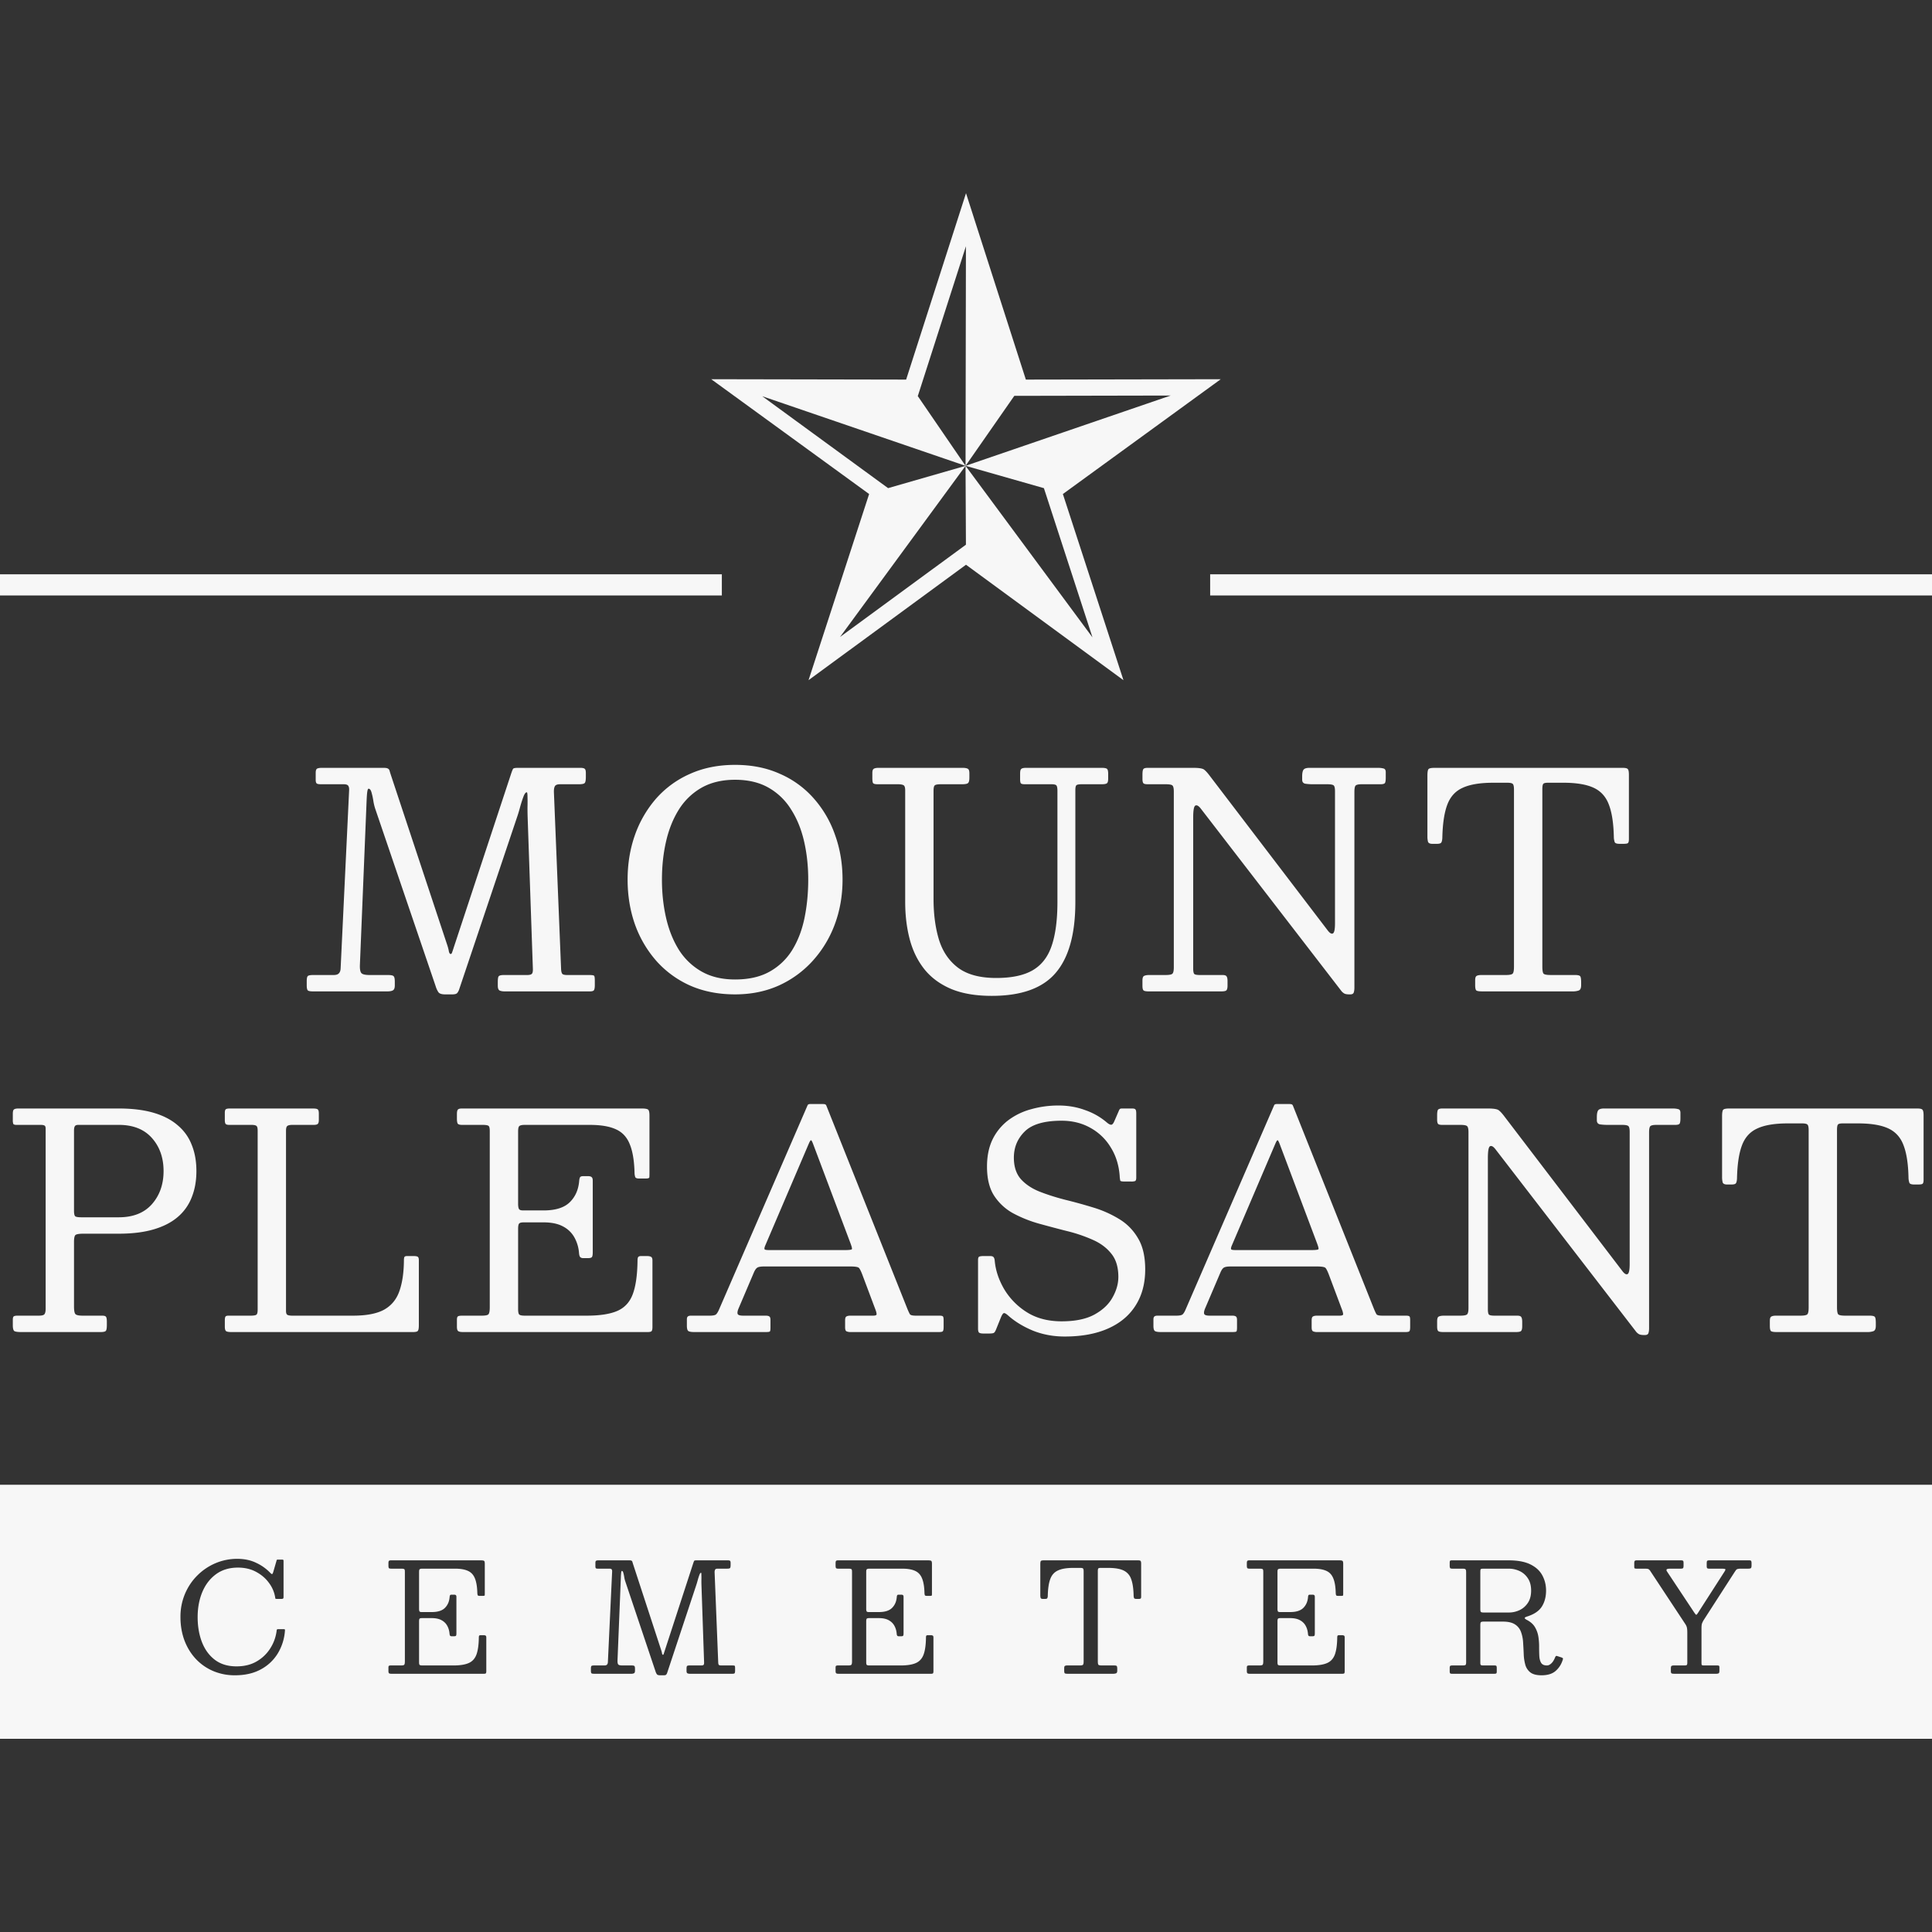
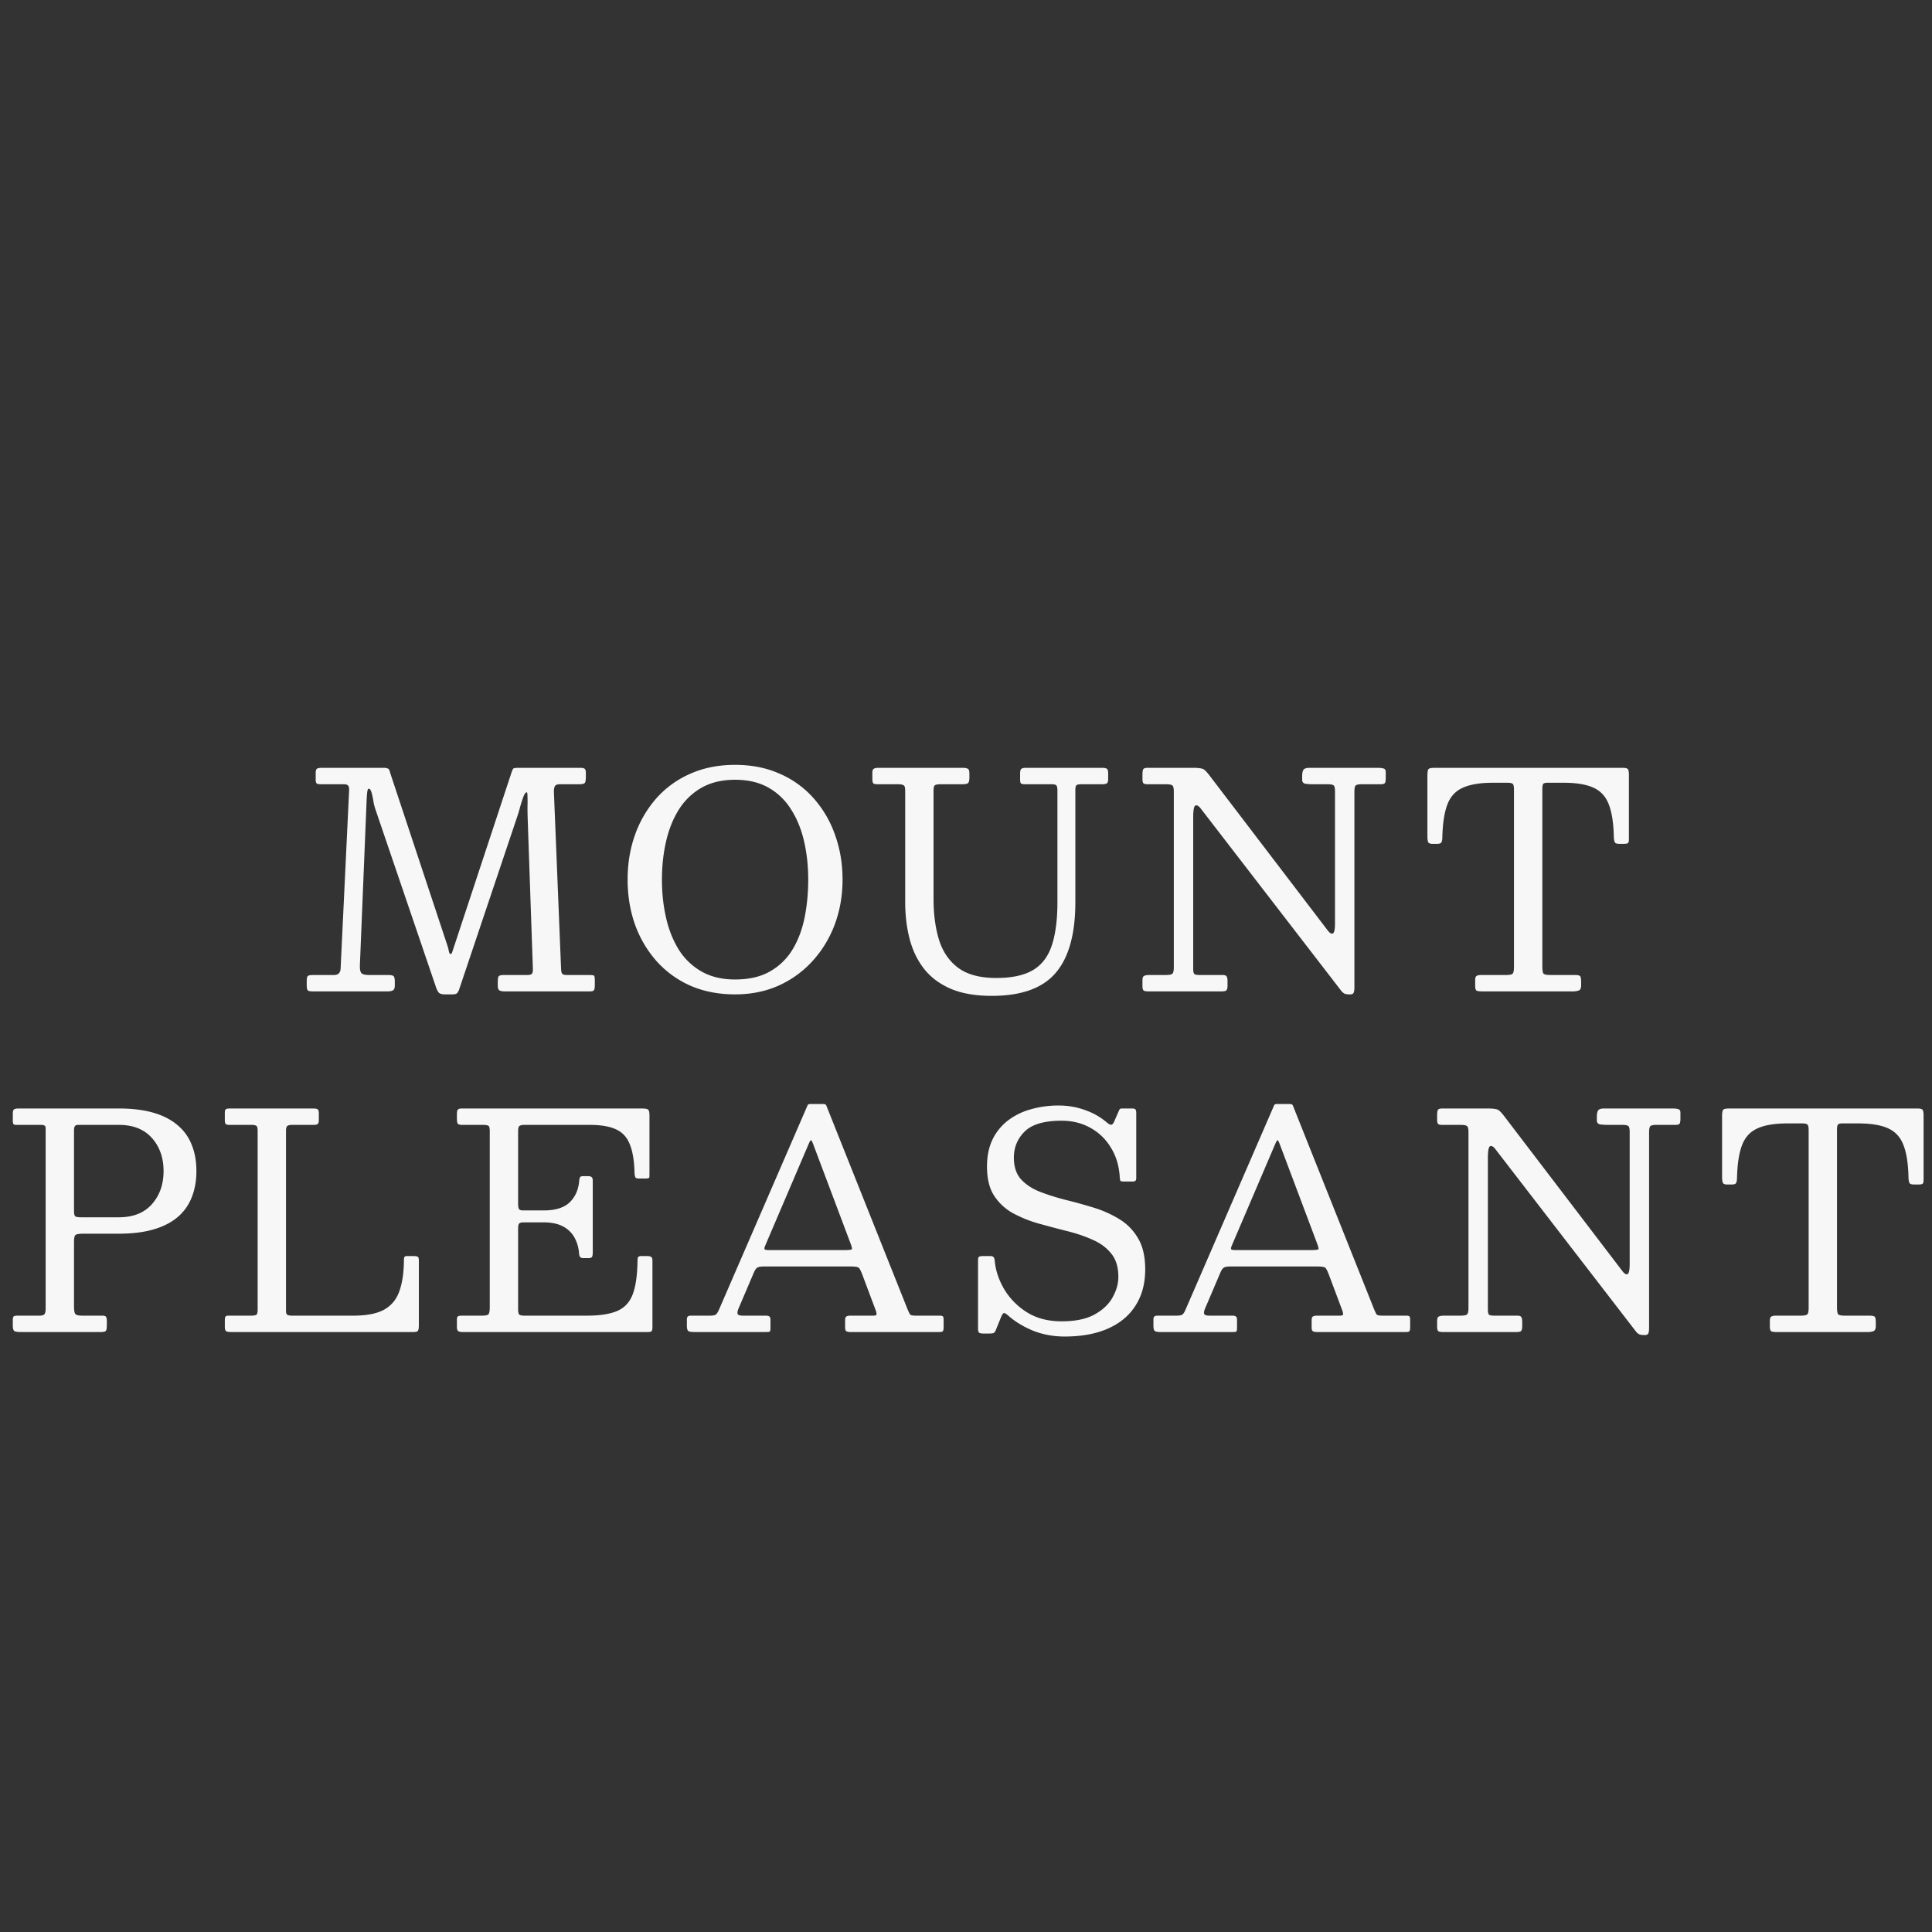
<svg xmlns="http://www.w3.org/2000/svg" width="160" height="160" viewBox="0 0 160 160" fill="none">
  <rect x="0" y="0" width="160" height="160" fill="#333333" stroke="none" />
  <path d="M28.468 64.947h-1.903c-.165 0-.276-.02-.334-.062-.058-.05-.086-.152-.086-.308v-.568c0-.197.04-.317.123-.358.083-.041.214-.062.396-.062h5.092c.182 0 .305.02.371.062.075.041.12.103.136.185.025.083.058.19.1.321l4.647 14.021c.082.239.136.436.16.593.034.156.083.234.149.234.058 0 .099-.045.124-.136.033-.09.082-.238.148-.444L42.35 64.01c.058-.165.103-.276.136-.333.033-.058.165-.087.396-.087h5.191c.181 0 .301.03.359.087.057.05.086.168.086.358v.296c0 .263-.029.432-.086.506-.058.074-.219.111-.482.111h-1.57c-.231 0-.375.058-.433.173-.058.115-.082.28-.074.493l.593 14.614c.008.206.041.346.1.42.057.066.197.099.42.099h1.804c.24 0 .375.02.408.061.041.033.062.169.062.407v.37c0 .206-.025.346-.074.42-.041.066-.165.1-.371.1h-6.996c-.19 0-.338-.026-.446-.075-.098-.057-.148-.19-.148-.395v-.296c0-.239.02-.395.062-.47.05-.081.194-.122.433-.122h1.928c.214 0 .35-.038.408-.112.058-.074.082-.21.074-.407l-.433-12.552a21.35 21.35 0 0 1-.012-.803c.008-.329.008-.62 0-.876 0-.255-.02-.382-.062-.382-.09 0-.181.119-.272.357-.09.239-.181.519-.272.84-.082.312-.165.588-.247.827l-4.796 14.268a.962.962 0 0 1-.173.333c-.066.074-.206.111-.42.111h-.569c-.297 0-.486-.062-.569-.185a1.76 1.76 0 0 1-.222-.482l-5.019-14.737a4.154 4.154 0 0 1-.148-.641 5.651 5.651 0 0 0-.148-.68c-.058-.205-.14-.308-.248-.308-.04 0-.074.074-.098.222-.025.14-.046.404-.062.79l-.556 13.614c-.009.338.037.556.135.654.1.1.326.149.68.149h1.508c.24 0 .392.028.458.086.074.058.111.21.111.457v.32c0 .214-.054.35-.16.408-.1.057-.26.086-.483.086h-6.106c-.231 0-.38-.025-.445-.074-.066-.057-.1-.197-.1-.42v-.345c0-.23.03-.374.087-.432.066-.058.21-.086.433-.086h1.706c.206 0 .35-.046.433-.136.09-.09.14-.227.148-.408l.704-14.761c.009-.165-.016-.288-.074-.37-.057-.083-.181-.124-.37-.124ZM51.976 72.846c0-1.316.202-2.547.606-3.69a9.288 9.288 0 0 1 1.768-3.037 8.08 8.08 0 0 1 2.806-2.036c1.104-.494 2.344-.74 3.72-.74 1.377 0 2.613.246 3.709.74a7.93 7.93 0 0 1 2.806 2.037 9.005 9.005 0 0 1 1.767 3.036c.412 1.143.618 2.374.618 3.69 0 1.317-.214 2.551-.642 3.703a9.32 9.32 0 0 1-1.83 3.024 8.51 8.51 0 0 1-2.818 2.049c-1.088.485-2.291.728-3.61.728-1.376 0-2.616-.243-3.72-.728a8.217 8.217 0 0 1-2.806-2.05 9.316 9.316 0 0 1-1.768-3.023c-.404-1.152-.606-2.386-.606-3.703Zm2.843 0c0 1.12.116 2.18.347 3.185.23.995.585 1.876 1.063 2.64a5.354 5.354 0 0 0 1.879 1.79c.774.437 1.697.655 2.768.655 1.138 0 2.094-.218 2.868-.654a5.118 5.118 0 0 0 1.867-1.79c.47-.765.807-1.646 1.013-2.641.206-1.004.31-2.066.31-3.185 0-1.127-.116-2.189-.347-3.184-.23-.996-.589-1.872-1.075-2.63a5.215 5.215 0 0 0-1.867-1.801c-.766-.436-1.689-.654-2.769-.654-1.07 0-1.994.218-2.768.654a5.316 5.316 0 0 0-1.88 1.802c-.477.757-.832 1.633-1.062 2.629-.231.995-.346 2.057-.346 3.184ZM87.052 64.947h-2.2c-.156 0-.26-.025-.309-.074-.041-.058-.062-.169-.062-.333v-.47c0-.213.033-.345.1-.394.065-.058.197-.087.395-.087h6.255c.214 0 .358.025.432.074.074.05.111.186.111.408v.42c0 .205-.037.333-.11.382-.075.05-.211.074-.409.074H89.6c-.23 0-.38.025-.445.074-.066.05-.099.185-.099.407v9.27c0 2.65-.544 4.608-1.632 5.875-1.08 1.267-2.843 1.9-5.29 1.9-1.319 0-2.435-.189-3.35-.567-.915-.387-1.652-.926-2.213-1.617-.56-.7-.968-1.523-1.223-2.469-.256-.954-.384-1.995-.384-3.122v-9.245c0-.239-.05-.383-.148-.432-.099-.05-.255-.074-.47-.074h-1.68c-.207 0-.33-.037-.372-.111-.033-.074-.05-.214-.05-.42v-.395c0-.197.042-.316.125-.358.082-.049.214-.074.395-.074h6.947c.198 0 .342.025.433.074.09.042.136.17.136.383v.346c0 .255-.042.411-.124.469-.074.057-.23.086-.47.086H77.93c-.264 0-.433.029-.507.086-.074.05-.111.206-.111.47v8.948c0 1.25.148 2.37.445 3.357.305.987.832 1.765 1.582 2.333.758.567 1.813.851 3.165.851 1.269 0 2.27-.21 3.003-.63.742-.427 1.27-1.102 1.583-2.023.32-.93.482-2.144.482-3.641v-9.196c0-.238-.03-.39-.087-.456-.05-.066-.194-.099-.433-.099ZM96.517 64.947h-1.483c-.181 0-.297-.029-.346-.086-.05-.066-.074-.181-.074-.346v-.37c0-.214.02-.358.061-.432.042-.083.17-.124.384-.124h3.757c.478 0 .78.05.903.148.132.1.292.276.482.531l9.765 12.8c.165.213.305.291.42.234.116-.066.173-.346.173-.84V65.528c0-.271-.041-.436-.123-.494-.083-.057-.256-.086-.519-.086h-1.212c-.181 0-.371-.012-.568-.037-.198-.025-.297-.14-.297-.346v-.271c0-.247.033-.424.099-.53.074-.116.239-.174.494-.174h5.711c.157 0 .297.017.42.05.132.024.198.127.198.308v.457c0 .206-.02.35-.062.432-.041.074-.168.111-.383.111h-1.557c-.256 0-.421.037-.495.111-.066.074-.099.247-.099.518v16.219c0 .148-.016.275-.049.382-.033.115-.132.173-.297.173h-.074c-.189 0-.329-.025-.42-.074a.853.853 0 0 1-.26-.235L99.459 66.984c-.181-.24-.334-.33-.457-.272-.124.05-.186.379-.186.987v12.516c0 .23.03.378.087.444.066.058.218.087.457.087h1.879c.19 0 .305.04.346.123.05.074.074.201.074.382v.37c0 .215-.037.35-.111.408-.066.05-.202.074-.408.074h-6.007c-.215 0-.355-.025-.42-.074-.066-.05-.1-.177-.1-.382v-.445c0-.214.046-.341.137-.382.099-.05.243-.074.432-.074h1.348c.288 0 .473-.033.556-.1.082-.073.124-.25.124-.53V65.552c0-.288-.046-.461-.136-.519-.083-.057-.268-.086-.557-.086ZM122.167 81.597v-.42c0-.197.042-.316.124-.358.082-.049.214-.073.396-.073h2.027c.296 0 .482-.038.556-.112.074-.074.111-.263.111-.567V65.379c0-.239-.033-.39-.099-.457-.066-.066-.214-.098-.445-.098h-1.186c-1.08 0-1.92.14-2.522.42-.602.27-1.026.74-1.273 1.406-.247.658-.383 1.568-.408 2.728-.008.19-.037.32-.087.395-.041.074-.169.111-.383.111h-.346c-.206 0-.33-.058-.371-.173a1.798 1.798 0 0 1-.049-.457v-5.01c0-.288.029-.47.086-.544.058-.074.227-.11.507-.11h15.575c.239 0 .383.036.433.11.057.066.086.223.086.47V69.5c0 .181-.033.292-.099.334-.057.033-.181.049-.37.049h-.297c-.231 0-.367-.045-.408-.136a1.363 1.363 0 0 1-.074-.444c-.025-1.144-.165-2.04-.42-2.69-.248-.65-.672-1.112-1.274-1.383-.593-.272-1.425-.407-2.497-.407h-1.26c-.215 0-.347.032-.396.098-.049.066-.074.21-.074.432v14.688c0 .313.033.51.099.592.074.074.263.112.568.112h2.028c.247 0 .395.037.445.11.049.075.074.24.074.494v.235c0 .247-.066.395-.198.444a1.45 1.45 0 0 1-.519.074h-7.491c-.239 0-.396-.025-.47-.074-.066-.057-.099-.201-.099-.432ZM3.385 93.159H1.37c-.148 0-.239-.03-.272-.087a.995.995 0 0 1-.037-.32v-.507c0-.19.029-.308.087-.358.066-.057.19-.086.37-.086h8.32c1.12 0 2.084.12 2.892.358.808.238 1.471.584 1.99 1.036.528.445.915.988 1.162 1.63.256.633.383 1.353.383 2.16 0 .798-.127 1.518-.383 2.16a4.047 4.047 0 0 1-1.162 1.641c-.519.445-1.182.786-1.99 1.025-.808.238-1.772.358-2.892.358H6.92c-.338 0-.556.032-.655.098-.09.058-.136.255-.136.593v5.319c0 .338.037.552.111.642.075.091.277.136.606.136h1.607c.19 0 .3.037.334.111.041.066.062.193.062.383v.271c0 .247-.025.408-.075.482-.049.074-.197.111-.445.111h-6.6c-.256 0-.433-.025-.532-.074-.09-.058-.136-.223-.136-.494v-.444c0-.149.025-.243.074-.284.058-.041.165-.062.322-.062h1.755c.255 0 .412-.041.47-.123.066-.083.099-.239.099-.469V93.479c0-.14-.03-.226-.087-.259-.058-.04-.16-.061-.309-.061Zm3.362 7.652h3.09c1.187 0 2.102-.362 2.745-1.086.643-.733.964-1.646.964-2.74 0-1.103-.321-2.016-.964-2.74-.643-.724-1.558-1.087-2.744-1.087h-3.35c-.157 0-.256.042-.297.124-.041.074-.062.193-.062.358v6.628c0 .255.037.411.111.469.083.049.252.074.507.074ZM20.818 93.159h-1.817c-.157 0-.26-.025-.309-.075-.05-.057-.074-.172-.074-.345v-.58c0-.157.029-.255.086-.297.058-.04.165-.061.322-.061h6.872c.198 0 .33.02.396.061.074.042.111.161.111.359v.518c0 .18-.033.296-.099.346-.057.049-.169.074-.333.074h-1.78c-.182 0-.314.028-.396.086-.074.057-.111.19-.111.395v14.922c0 .181.041.292.123.333.083.041.215.062.396.062h5.043c1.105 0 1.957-.165 2.56-.494.6-.337 1.021-.843 1.26-1.518.247-.683.375-1.543.383-2.579 0-.116.013-.202.037-.26.033-.057.107-.086.223-.086h.519c.165 0 .28.016.346.049.074.033.111.132.111.297v5.381c0 .23-.024.383-.074.457-.041.074-.177.111-.408.111H19.15c-.19 0-.325-.021-.408-.062-.082-.049-.123-.177-.123-.383v-.518c0-.148.016-.251.05-.309.032-.057.119-.086.259-.086h1.83c.238 0 .395-.025.469-.074.074-.049.111-.189.111-.42V93.628c0-.206-.033-.334-.099-.383-.066-.058-.206-.087-.42-.087ZM39.954 93.159h-1.669c-.206 0-.333-.038-.383-.112-.041-.082-.062-.218-.062-.407v-.37c0-.19.025-.313.074-.37.05-.066.165-.1.347-.1h14.858c.288 0 .47.03.544.087.082.05.123.218.123.506v4.715c0 .198-.004.33-.012.395-.008.066-.12.099-.334.099h-.494c-.182 0-.293-.037-.334-.111a1.17 1.17 0 0 1-.062-.358c-.025-1.004-.156-1.794-.395-2.37-.231-.584-.61-.996-1.138-1.234-.527-.247-1.252-.37-2.175-.37h-5.39c-.222 0-.37.032-.445.098-.066.058-.099.206-.099.445V99.7c0 .181.021.317.062.407.041.091.16.136.359.136h1.68c.99 0 1.715-.226 2.176-.679.462-.452.721-1.04.78-1.765.016-.164.044-.271.086-.32.04-.05.123-.075.247-.075h.408c.14 0 .239.03.296.087.058.05.087.144.087.284v5.924c0 .198-.02.329-.062.395-.041.066-.152.099-.334.099h-.407a.392.392 0 0 1-.21-.062c-.067-.049-.108-.169-.124-.358a3.14 3.14 0 0 0-.383-1.296 2.264 2.264 0 0 0-.952-.913c-.412-.222-.948-.333-1.607-.333h-1.632c-.214 0-.346.037-.395.111-.05.065-.075.209-.075.432v6.64c0 .23.03.378.087.444.066.066.218.099.457.099h5.142c1.088 0 1.933-.132 2.535-.395.601-.263 1.026-.724 1.273-1.382.247-.659.379-1.58.395-2.765 0-.165.02-.272.062-.321.05-.049.128-.074.235-.074h.47c.156 0 .272.021.346.062.082.041.123.144.123.308v5.505c0 .173-.024.288-.074.346-.05.049-.156.074-.321.074H38.335c-.181 0-.31-.025-.383-.074-.075-.05-.112-.173-.112-.371v-.567c0-.165.033-.264.1-.297.065-.033.18-.049.345-.049h1.607c.305 0 .49-.037.556-.111.075-.082.112-.276.112-.58v-14.59c0-.254-.037-.402-.111-.443-.075-.05-.24-.075-.495-.075ZM66.97 94.738l-3.609 8.443c-.057.148-.07.242-.037.284.033.041.161.061.384.061h6.254c.38 0 .577-.029.594-.086.016-.058-.025-.218-.124-.481l-3.066-8.147c-.09-.246-.156-.374-.197-.382-.042-.008-.108.094-.198.308Zm-10.086 15.058v-.518c0-.124.025-.206.074-.247.05-.049.14-.074.272-.074h1.558c.264 0 .437-.037.519-.111.082-.082.16-.21.235-.383l7.33-16.909c.025-.058.053-.09.087-.099a.424.424 0 0 1 .172-.024h.99c.098 0 .168.008.21.024.049.017.086.058.11.124l6.713 16.835c.082.197.148.337.198.42.05.082.214.123.494.123H77.8c.165 0 .264.025.297.074.033.041.05.144.05.309v.543c0 .189-.021.308-.063.358-.032.049-.144.074-.333.074h-7.293a.827.827 0 0 1-.359-.062c-.074-.041-.111-.152-.111-.333v-.568c0-.173.033-.28.099-.321.074-.049.19-.074.346-.074h1.879c.198 0 .292-.045.284-.136a1.278 1.278 0 0 0-.074-.308l-1.112-2.963c-.108-.279-.198-.46-.272-.543-.075-.082-.31-.123-.705-.123h-7.17c-.28 0-.47.037-.568.111-.09.066-.177.193-.26.383l-1.273 2.987c-.082.197-.107.345-.074.444.033.099.185.148.457.148h1.867c.148 0 .251.025.309.074.058.041.086.14.086.296v.593c0 .197-.016.312-.049.345-.033.033-.148.05-.346.05h-5.909c-.23 0-.391-.025-.482-.074-.09-.05-.136-.198-.136-.445ZM92.728 97.392c-.066-.897-.313-1.687-.742-2.37a4.462 4.462 0 0 0-1.681-1.617c-.7-.395-1.496-.592-2.386-.592-1.434 0-2.451.296-3.053.889-.602.592-.902 1.316-.902 2.172 0 .74.193 1.333.58 1.777.396.436.915.782 1.558 1.037.651.255 1.364.481 2.139.679.774.19 1.549.403 2.324.642a9.204 9.204 0 0 1 2.126.95c.65.395 1.17.926 1.557 1.592.396.658.593 1.518.593 2.58 0 1.152-.263 2.143-.79 2.974-.52.831-1.278 1.469-2.275 1.913-.997.445-2.2.667-3.61.667-.93 0-1.8-.161-2.608-.481-.799-.33-1.479-.741-2.04-1.235-.18-.164-.308-.238-.383-.222-.074.017-.16.148-.259.395l-.383.95c-.066.165-.132.264-.198.297-.058.033-.206.049-.445.049h-.383c-.19 0-.317-.025-.383-.074-.058-.049-.087-.165-.087-.346v-5.652c0-.173.033-.272.099-.297.074-.033.198-.049.37-.049h.52c.165 0 .268.037.309.111.05.066.078.169.087.309.074.781.333 1.555.778 2.32a5.708 5.708 0 0 0 1.88 1.913c.798.502 1.759.753 2.88.753 1.12 0 2.022-.185 2.706-.555.693-.379 1.195-.852 1.508-1.42.322-.568.483-1.135.483-1.703 0-.815-.198-1.461-.594-1.938-.387-.485-.906-.868-1.557-1.148a12.446 12.446 0 0 0-2.126-.716c-.775-.197-1.55-.403-2.324-.617a10.539 10.539 0 0 1-2.139-.864 4.405 4.405 0 0 1-1.557-1.456c-.388-.609-.581-1.407-.581-2.395 0-.864.152-1.612.457-2.246a4.463 4.463 0 0 1 1.286-1.58 5.543 5.543 0 0 1 1.903-.925 8.255 8.255 0 0 1 2.287-.309c.783 0 1.516.127 2.2.383a5.522 5.522 0 0 1 1.78 1.012c.14.123.26.189.359.197.099.008.194-.099.284-.32l.383-.877a.337.337 0 0 1 .087-.123.516.516 0 0 1 .198-.025h.79c.157 0 .252.029.285.086.041.05.062.157.062.321v5.32c0 .156-.033.25-.099.284a.936.936 0 0 1-.321.037h-.544c-.223 0-.342-.025-.359-.074a2.256 2.256 0 0 1-.05-.383ZM105.609 94.738 102 103.181c-.058.148-.07.242-.037.284.032.041.16.061.383.061h6.254c.38 0 .577-.029.594-.086.016-.058-.025-.218-.124-.481l-3.065-8.147c-.091-.246-.157-.374-.198-.382-.041-.008-.107.094-.198.308Zm-10.087 15.058v-.518c0-.124.025-.206.075-.247.049-.049.14-.074.272-.074h1.557c.264 0 .437-.037.52-.111.082-.082.16-.21.234-.383l7.33-16.909c.025-.058.054-.09.087-.099a.422.422 0 0 1 .173-.024h.989c.099 0 .169.008.21.024.049.017.086.058.111.124l6.712 16.835c.083.197.148.337.198.42.049.082.214.123.494.123h1.953c.165 0 .264.025.297.074.033.041.05.144.05.309v.543c0 .189-.021.308-.062.358-.033.049-.145.074-.334.074h-7.293a.83.83 0 0 1-.359-.062c-.074-.041-.111-.152-.111-.333v-.568c0-.173.033-.28.099-.321.074-.049.19-.074.346-.074h1.879c.198 0 .293-.045.284-.136a1.272 1.272 0 0 0-.074-.308l-1.112-2.963c-.107-.279-.198-.46-.272-.543-.074-.082-.309-.123-.705-.123h-7.169c-.28 0-.47.037-.569.111-.091.066-.177.193-.259.383l-1.274 2.987c-.082.197-.107.345-.074.444.033.099.186.148.458.148h1.866c.148 0 .251.025.309.074.058.041.087.14.087.296v.593c0 .197-.017.312-.05.345-.033.033-.148.05-.346.05H96.14c-.23 0-.391-.025-.482-.074-.09-.05-.136-.198-.136-.445ZM120.921 93.159h-1.484c-.181 0-.296-.03-.346-.087-.049-.066-.074-.18-.074-.346v-.37c0-.214.021-.358.062-.432.041-.082.169-.123.383-.123h3.758c.478 0 .779.05.902.148.132.099.293.276.482.53l9.766 12.8c.165.214.305.292.42.234.115-.065.173-.345.173-.839V93.739c0-.272-.041-.437-.124-.494-.082-.058-.255-.087-.519-.087h-1.211c-.181 0-.371-.012-.569-.037-.198-.024-.296-.14-.296-.345v-.272c0-.247.033-.423.098-.53.075-.116.239-.173.495-.173h5.711c.156 0 .296.016.42.05.132.024.198.127.198.308v.456c0 .206-.021.35-.062.432-.041.075-.169.112-.383.112h-1.558c-.255 0-.42.036-.494.11-.066.075-.099.247-.099.519v16.218c0 .148-.016.276-.049.383-.033.115-.132.173-.297.173h-.074c-.19 0-.33-.025-.421-.075a.844.844 0 0 1-.259-.234l-11.607-15.058c-.182-.239-.334-.33-.458-.271-.123.049-.185.378-.185.987v12.515c0 .231.029.379.087.445.065.057.218.086.457.086h1.879c.189 0 .305.041.346.123.049.074.074.202.074.383v.37c0 .214-.037.35-.111.408-.066.049-.202.074-.408.074h-6.008c-.214 0-.354-.025-.42-.074-.066-.05-.099-.177-.099-.383v-.444c0-.214.046-.342.136-.383.099-.049.243-.074.433-.074h1.347c.289 0 .474-.033.556-.099.083-.074.124-.251.124-.53V93.763c0-.288-.045-.46-.136-.518-.082-.058-.268-.087-.556-.087ZM146.571 109.809v-.42c0-.198.041-.317.124-.358.082-.049.214-.074.395-.074h2.027c.297 0 .482-.037.557-.111.074-.074.111-.263.111-.568V93.59c0-.238-.033-.39-.099-.456s-.214-.099-.445-.099h-1.187c-1.079 0-1.92.14-2.521.42-.602.271-1.026.74-1.274 1.407-.247.658-.383 1.567-.408 2.728-.008.189-.037.32-.086.394-.041.075-.169.112-.383.112h-.346c-.206 0-.33-.058-.371-.173a1.793 1.793 0 0 1-.05-.457v-5.011c0-.288.029-.469.087-.543.058-.074.227-.111.507-.111h15.575c.239 0 .383.037.432.11.058.067.087.223.087.47v5.332c0 .18-.033.292-.099.333-.058.033-.181.05-.371.05h-.297c-.23 0-.366-.046-.407-.136a1.36 1.36 0 0 1-.075-.445c-.024-1.143-.164-2.04-.42-2.69-.247-.65-.671-1.111-1.273-1.383-.593-.271-1.426-.407-2.497-.407h-1.261c-.214 0-.346.033-.395.099-.05.066-.075.21-.075.432v14.687c0 .313.033.511.099.593.074.074.264.111.569.111h2.027c.247 0 .396.037.445.111.05.074.074.239.074.494v.234c0 .247-.066.395-.197.445a1.46 1.46 0 0 1-.52.074h-7.49c-.239 0-.396-.025-.47-.074-.066-.058-.099-.202-.099-.432Z" fill="#F7F7F7" />
-   <path fill-rule="evenodd" clip-rule="evenodd" d="m80.637 17.985 4.32 13.451 16.141-.031-13.075 9.508L93.04 56.33 80 46.769l-13.04 9.56 5.017-15.416-13.076-9.508 16.141.031L80.001 16l.637 1.985Zm-7.09 22.44 6.416-1.846L69.57 52.75l10.424-7.642-.032-6.53 10.512 14.207-4.022-12.358-6.49-1.85 16.986-5.82L84 32.783l-4.037 5.796.031-18.185-3.98 12.39h-.02l3.969 5.795-16.835-5.763 10.418 7.608Z" fill="#F7F7F7" />
-   <path d="M122.885 133.542h2.06c.314 0 .61-.065.891-.194.284-.134.515-.334.693-.601.181-.267.272-.608.272-1.021 0-.413-.091-.754-.272-1.021a1.627 1.627 0 0 0-.693-.601 2.108 2.108 0 0 0-.891-.194h-2.06c-.144 0-.229.013-.254.038-.024.025-.037.11-.037.256v3.037c0 .13.015.213.044.251.033.033.115.05.247.05Z" fill="#F7F7F7" />
-   <path fill-rule="evenodd" clip-rule="evenodd" d="M160 122.959H0V144h160v-21.041Zm-144.678 9.03a4.86 4.86 0 0 0-.377 1.929c0 .697.11 1.34.328 1.929.223.588.536 1.1.94 1.534.404.43.88.764 1.43 1.002a4.55 4.55 0 0 0 1.818.357c.829 0 1.543-.163 2.14-.489a3.662 3.662 0 0 0 1.411-1.334 4.18 4.18 0 0 0 .588-1.91c.004-.041-.007-.066-.031-.075a.296.296 0 0 0-.1-.012h-.432c-.041 0-.072.008-.093.025-.017.012-.027.037-.031.075a3.48 3.48 0 0 1-.495 1.434 3.222 3.222 0 0 1-1.126 1.115c-.474.288-1.043.432-1.707.432-.718 0-1.316-.182-1.794-.545-.474-.363-.831-.854-1.07-1.472-.236-.618-.353-1.306-.353-2.066 0-.76.128-1.449.384-2.067.26-.622.637-1.114 1.132-1.478.499-.367 1.107-.551 1.825-.551.564 0 1.064.117 1.497.351.437.234.79.534 1.058.902a2.708 2.708 0 0 1 .538 1.302c.004.025.045.038.123.038h.378c.07 0 .117-.011.142-.031.025-.021.037-.065.037-.132v-2.975c0-.05-.008-.081-.025-.093-.012-.017-.045-.025-.099-.025h-.334c-.057 0-.09.008-.099.025a.352.352 0 0 0-.03.087l-.26.896c-.033.117-.066.179-.1.188-.032.008-.08-.021-.142-.088a3.857 3.857 0 0 0-1.163-.833c-.457-.225-.985-.338-1.583-.338-.627 0-1.223.119-1.788.357a4.711 4.711 0 0 0-1.504 1.008c-.437.43-.781.939-1.033 1.528Zm17.07-2.079h.834c.128 0 .21.013.248.038.037.02.056.096.056.225v7.402c0 .154-.019.253-.056.294-.033.038-.126.057-.278.057h-.805a.415.415 0 0 0-.173.025c-.033.016-.05.066-.05.15v.288c0 .1.02.163.056.188.037.025.101.037.192.037h7.659c.082 0 .136-.012.16-.037.025-.029.038-.088.038-.175v-2.793c0-.084-.02-.136-.062-.157a.366.366 0 0 0-.173-.031h-.235c-.054 0-.093.012-.118.037-.02.025-.03.08-.03.163-.01.601-.075 1.069-.199 1.403-.124.334-.336.568-.637.701-.301.134-.724.201-1.268.201h-2.574c-.12 0-.196-.017-.229-.05-.029-.034-.043-.109-.043-.226v-3.369c0-.113.012-.186.037-.219.025-.038.09-.057.198-.057h.817c.33 0 .598.057.804.17.21.112.369.267.476.463.108.192.171.411.192.657.008.097.029.157.062.182a.192.192 0 0 0 .105.031h.204c.091 0 .147-.016.167-.05.02-.033.031-.1.031-.2v-3.006c0-.071-.014-.119-.043-.144-.029-.029-.079-.044-.149-.044h-.204c-.062 0-.103.013-.123.038-.021.025-.036.079-.044.163-.029.367-.158.665-.39.895-.23.23-.593.344-1.088.344h-.842c-.099 0-.158-.022-.179-.068a.528.528 0 0 1-.031-.207v-3.043c0-.122.017-.197.05-.226.037-.033.11-.05.222-.05h2.698c.461 0 .824.063 1.088.188.264.121.454.33.57.626.119.292.185.693.197 1.202.005.08.015.14.031.182.02.038.077.056.167.056h.248c.107 0 .163-.016.167-.05.004-.033.006-.1.006-.2v-2.392c0-.146-.02-.232-.062-.257-.037-.029-.128-.044-.272-.044h-7.436c-.09 0-.148.017-.173.05-.025.029-.037.092-.037.188v.188c0 .096.01.165.03.207.025.037.09.056.192.056Zm18.08 0h-.953c-.082 0-.138-.01-.167-.031-.029-.025-.043-.078-.043-.157v-.288c0-.1.02-.161.062-.182a.479.479 0 0 1 .197-.031h2.55c.09 0 .152.011.185.031.037.021.06.053.068.094l.05.163 2.325 7.114c.042.121.068.221.08.301.017.079.042.119.075.119.029 0 .05-.023.062-.069.016-.046.041-.121.074-.226l2.382-7.314c.029-.083.051-.14.068-.169.016-.029.082-.044.198-.044h2.598c.09 0 .15.015.18.044.028.025.043.086.043.182v.15c0 .133-.015.219-.044.257-.028.037-.109.056-.24.056h-.786c-.116 0-.188.029-.217.088a.53.53 0 0 0-.037.25l.297 7.415c.004.104.02.175.05.213.028.033.098.05.21.05h.903c.12 0 .188.01.204.031.02.017.031.086.031.207v.187c0 .105-.012.176-.037.213-.02.034-.083.05-.186.05h-3.501a.539.539 0 0 1-.223-.037c-.05-.029-.074-.096-.074-.2v-.151c0-.121.01-.2.03-.238.026-.041.098-.062.217-.062h.965c.108 0 .176-.019.205-.057.028-.037.04-.106.037-.206l-.217-6.369a11.11 11.11 0 0 1-.006-.407 8.02 8.02 0 0 0 0-.445c0-.129-.01-.194-.03-.194-.046 0-.092.061-.137.182-.045.121-.09.263-.136.426a6.049 6.049 0 0 1-.124.419l-2.4 7.239a.484.484 0 0 1-.087.169c-.033.038-.103.057-.21.057h-.285c-.148 0-.243-.032-.284-.094a.909.909 0 0 1-.112-.244l-2.511-7.478a2.122 2.122 0 0 1-.075-.325 2.914 2.914 0 0 0-.074-.345c-.029-.104-.07-.156-.123-.156-.021 0-.038.037-.05.113a3.695 3.695 0 0 0-.03.4l-.28 6.908c-.003.171.02.281.069.331.05.051.163.076.34.076h.755c.12 0 .196.014.229.043.037.03.055.107.055.232v.163c0 .109-.026.177-.08.207a.5.5 0 0 1-.241.043H49.21c-.116 0-.19-.012-.223-.037-.033-.029-.05-.1-.05-.213v-.175c0-.117.015-.19.044-.22.033-.029.105-.043.216-.043h.854c.103 0 .175-.023.216-.069.046-.046.07-.115.075-.207l.352-7.49c.005-.083-.008-.146-.037-.187-.029-.042-.09-.063-.185-.063Zm18.95 0h.835c.128 0 .21.013.248.038.037.02.056.096.056.225v7.402c0 .154-.019.253-.056.294-.033.038-.126.057-.278.057h-.805a.416.416 0 0 0-.173.025c-.033.016-.05.066-.05.15v.288c0 .1.02.163.056.188.037.025.101.037.192.037h7.659c.082 0 .136-.012.16-.037.025-.029.038-.088.038-.175v-2.793c0-.084-.021-.136-.062-.157a.366.366 0 0 0-.173-.031h-.236c-.053 0-.092.012-.117.037-.02.025-.031.08-.031.163-.008.601-.074 1.069-.198 1.403-.124.334-.336.568-.637.701-.301.134-.724.201-1.268.201h-2.574c-.12 0-.196-.017-.229-.05-.029-.034-.043-.109-.043-.226v-3.369c0-.113.012-.186.037-.219.025-.038.09-.057.198-.057h.817c.33 0 .598.057.804.17.21.112.369.267.476.463.107.192.171.411.192.657.008.097.029.157.062.182a.192.192 0 0 0 .105.031h.204c.09 0 .147-.016.167-.05.02-.033.031-.1.031-.2v-3.006c0-.071-.014-.119-.043-.144-.03-.029-.079-.044-.149-.044h-.204c-.062 0-.103.013-.124.038-.02.025-.035.079-.043.163-.029.367-.159.665-.39.895-.23.23-.594.344-1.088.344h-.842c-.099 0-.159-.022-.18-.068a.53.53 0 0 1-.03-.207v-3.043c0-.122.016-.197.05-.226.037-.033.11-.05.222-.05h2.697c.462 0 .825.063 1.09.188.263.121.453.33.568.626.12.292.186.693.198 1.202.004.08.015.14.031.182.02.038.076.056.167.056h.248c.107 0 .163-.016.167-.05.004-.033.006-.1.006-.2v-2.392c0-.146-.02-.232-.062-.257-.037-.029-.128-.044-.272-.044H69.41c-.09 0-.149.017-.173.05-.025.029-.037.092-.037.188v.188c0 .096.01.165.03.207.025.037.09.056.192.056Zm18.712 8.235c0-.1.02-.161.061-.182a.398.398 0 0 1 .198-.037h1.015c.148 0 .241-.019.278-.057.037-.037.056-.133.056-.288v-7.452c0-.121-.017-.198-.05-.232-.032-.033-.107-.05-.222-.05h-.594c-.54 0-.961.071-1.262.213-.301.138-.514.376-.637.714-.124.334-.192.795-.204 1.384a.427.427 0 0 1-.044.201c-.02.037-.084.056-.192.056h-.173c-.103 0-.165-.029-.185-.088a.92.92 0 0 1-.025-.231v-2.543c0-.146.014-.238.043-.276.03-.037.114-.056.254-.056h7.795c.12 0 .191.019.216.056.029.034.043.113.043.238v2.706c0 .092-.016.148-.049.169a.432.432 0 0 1-.186.025h-.148c-.116 0-.184-.023-.204-.069a.695.695 0 0 1-.037-.225c-.013-.581-.083-1.036-.21-1.366a1.2 1.2 0 0 0-.638-.701c-.297-.138-.713-.207-1.25-.207h-.63c-.108 0-.174.017-.199.05-.024.034-.037.107-.037.22v7.452c0 .158.017.259.05.3.037.038.132.057.284.057h1.015c.124 0 .198.018.223.056.024.038.037.121.037.25v.119c0 .126-.033.201-.1.226a.718.718 0 0 1-.259.037h-3.749c-.12 0-.198-.012-.235-.037-.033-.029-.05-.102-.05-.219v-.213Zm15.347-8.235h.835c.128 0 .21.013.247.038.038.02.056.096.056.225v7.402c0 .154-.018.253-.056.294-.033.038-.125.057-.278.057h-.804a.412.412 0 0 0-.173.025c-.033.016-.05.066-.05.15v.288c0 .1.019.163.056.188.037.025.101.037.192.037h7.658c.083 0 .136-.012.161-.037.025-.029.037-.088.037-.175v-2.793c0-.084-.02-.136-.062-.157a.363.363 0 0 0-.173-.031h-.235c-.054 0-.093.012-.117.037-.021.025-.031.08-.031.163-.009.601-.075 1.069-.198 1.403-.124.334-.336.568-.638.701-.301.134-.723.201-1.268.201h-2.573c-.12 0-.196-.017-.229-.05-.029-.034-.043-.109-.043-.226v-3.369c0-.113.012-.186.037-.219.024-.038.09-.057.198-.057h.816c.33 0 .598.057.804.17.211.112.37.267.477.463.107.192.171.411.192.657.008.097.028.157.061.182a.193.193 0 0 0 .106.031h.204c.09 0 .146-.016.167-.05.02-.033.031-.1.031-.2v-3.006c0-.071-.015-.119-.044-.144-.028-.029-.078-.044-.148-.044h-.204c-.062 0-.103.013-.124.038-.021.025-.035.079-.043.163-.029.367-.159.665-.39.895-.231.23-.594.344-1.089.344h-.841c-.099 0-.159-.022-.18-.068a.545.545 0 0 1-.03-.207v-3.043c0-.122.016-.197.049-.226.037-.033.111-.05.223-.05h2.697c.462 0 .825.063 1.089.188.264.121.453.33.569.626.12.292.185.693.198 1.202.004.08.014.14.031.182.02.038.076.056.167.056h.247c.108 0 .163-.016.167-.05.004-.033.007-.1.007-.2v-2.392c0-.146-.021-.232-.062-.257-.037-.029-.128-.044-.273-.044h-7.436c-.09 0-.148.017-.173.05-.024.029-.037.092-.037.188v.188c0 .096.01.165.031.207.025.037.089.056.192.056Zm25.949 7.515c-.111.38-.307.695-.588.945-.276.247-.668.37-1.175.37-.412 0-.722-.08-.928-.238a1.218 1.218 0 0 1-.421-.639 3.797 3.797 0 0 1-.129-.87 36.248 36.248 0 0 0-.05-.946 2.994 2.994 0 0 0-.167-.87 1.225 1.225 0 0 0-.489-.639c-.235-.163-.579-.244-1.033-.244h-1.571c-.136 0-.219.02-.248.062-.024.038-.037.125-.037.263v3.094c0 .096.017.156.05.181.033.021.099.032.198.032h.921c.087 0 .141.014.161.043.021.03.031.09.031.182v.282c0 .079-.014.129-.043.15-.025.021-.078.031-.161.031h-3.501c-.079 0-.13-.012-.155-.037-.025-.029-.037-.084-.037-.163v-.269c0-.096.014-.157.043-.182.033-.025.093-.037.18-.037h.841c.128 0 .208-.013.241-.038.037-.029.056-.106.056-.232v-7.445c0-.134-.019-.218-.056-.251-.033-.033-.115-.05-.247-.05h-.835c-.108 0-.172-.019-.192-.056a.535.535 0 0 1-.031-.226v-.194c0-.083.008-.14.025-.169.02-.029.07-.044.148-.044h4.714c.747 0 1.347.113 1.8.338.454.226.782.528.984.908.206.38.309.8.309 1.259 0 .514-.117.956-.352 1.328-.235.367-.648.643-1.238.826-.115.038-.175.077-.179.119 0 .042.068.098.204.169.305.163.526.368.662.614.14.246.231.511.272.795.041.284.06.564.056.839 0 .276.006.529.018.758.017.226.069.407.155.545.091.138.25.207.476.207.116 0 .231-.053.347-.157.12-.104.225-.265.315-.482a.675.675 0 0 1 .062-.119c.025-.034.068-.04.13-.019l.309.1a.54.54 0 0 1 .137.063c.028.021.035.058.018.113Zm8.944.751v.226c0 .104.024.167.074.187.049.017.12.025.21.025h3.428a.62.62 0 0 0 .235-.031c.049-.025.074-.098.074-.219v-.288c0-.067-.015-.109-.043-.125-.025-.017-.073-.025-.143-.025h-1.051c-.124 0-.196-.011-.217-.032-.021-.021-.031-.094-.031-.219v-2.83c0-.192.017-.33.05-.414a1.65 1.65 0 0 1 .148-.288l2.493-3.87c.079-.121.14-.211.186-.269.049-.063.179-.094.389-.094h.594c.12 0 .196-.015.229-.044.037-.029.056-.102.056-.219v-.175c0-.096-.01-.161-.031-.195-.016-.037-.072-.056-.167-.056h-3.291c-.103 0-.167.017-.192.05-.021.034-.031.105-.031.213v.213c0 .084.013.14.037.169.025.029.083.044.173.044h.966c.21 0 .33.013.358.038.033.02.009.096-.074.225l-2.116 3.294c-.07.113-.123.19-.16.232-.033.037-.066.037-.099 0a2.662 2.662 0 0 1-.161-.22l-2.209-3.331c-.053-.084-.062-.144-.025-.182.038-.037.139-.056.304-.056h.853c.108 0 .174-.017.198-.05.025-.034.037-.104.037-.213v-.2c0-.096-.012-.157-.037-.182-.024-.029-.082-.044-.173-.044h-3.662c-.091 0-.149.017-.173.05-.025.029-.038.092-.038.188v.288c0 .079.015.127.044.144a.503.503 0 0 0 .167.019h.656c.169 0 .276.015.321.044a.54.54 0 0 1 .161.181l2.877 4.359c.07.104.115.207.136.307.02.1.031.244.031.432v2.455c0 .104-.015.171-.044.2-.028.025-.097.038-.204.038h-.841a.453.453 0 0 0-.217.037c-.037.025-.055.096-.055.213ZM59.78 49.315H0v-1.753h59.78v1.753Zm100.22 0h-59.78v-1.753H160v1.753Z" fill="#F7F7F7" />
</svg>